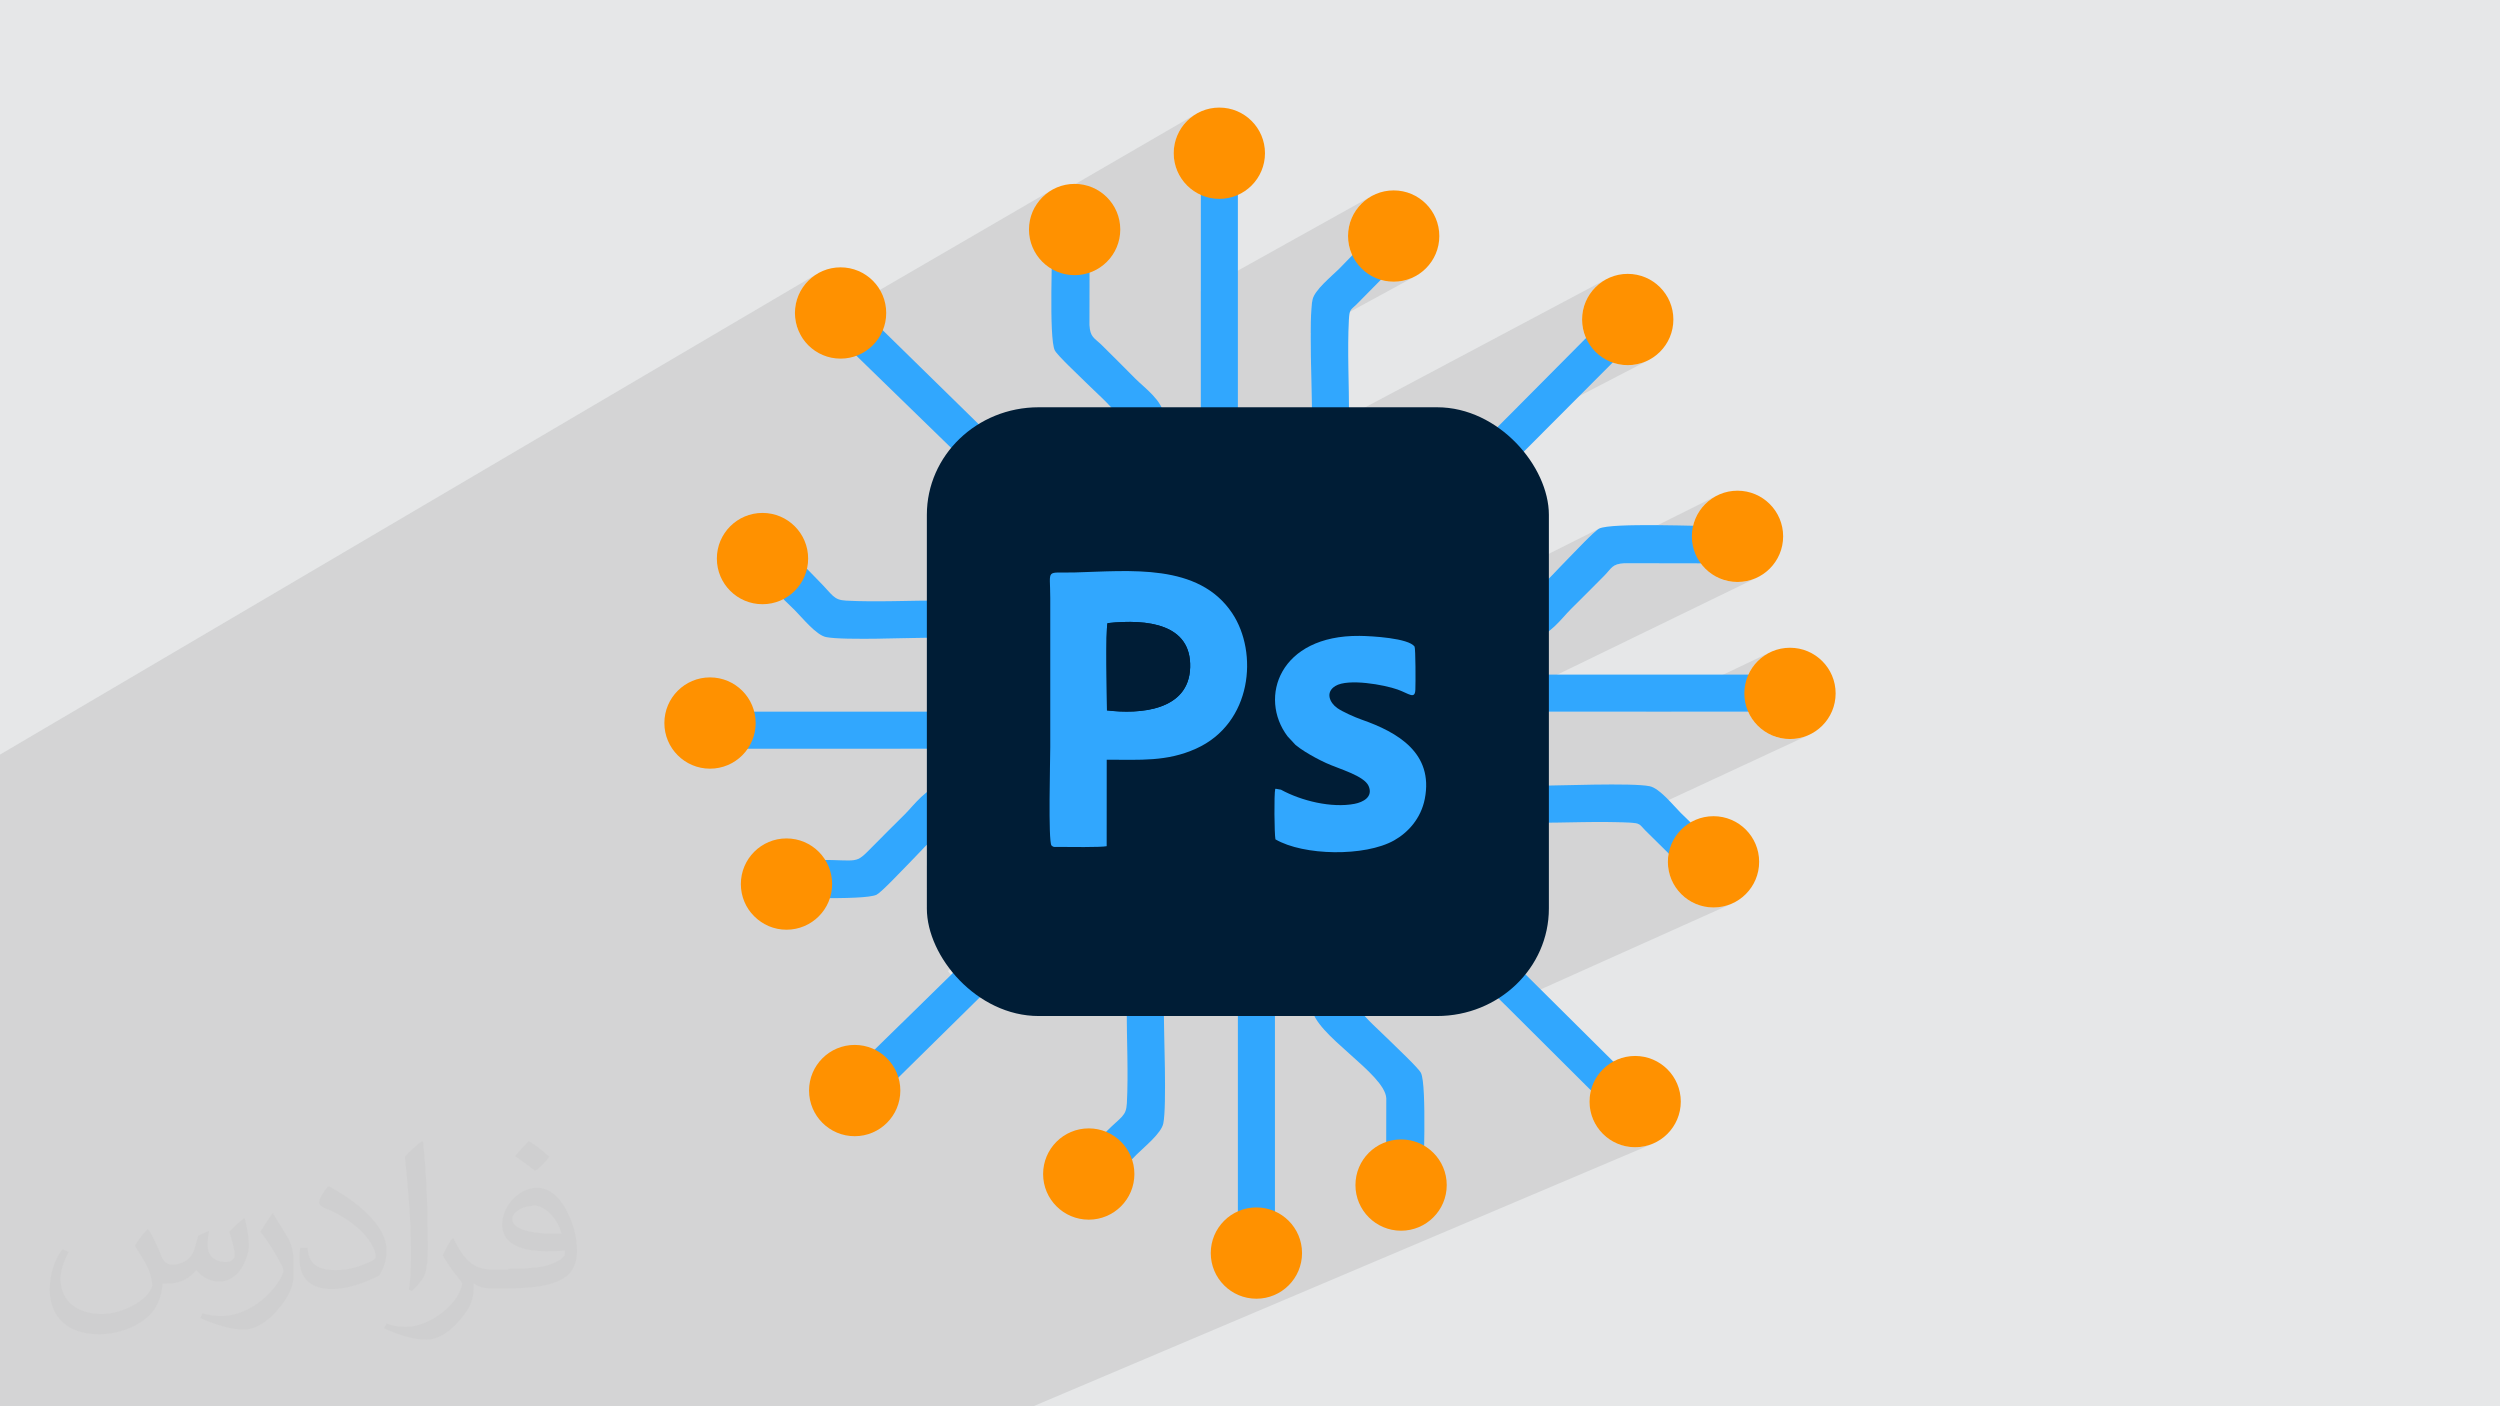
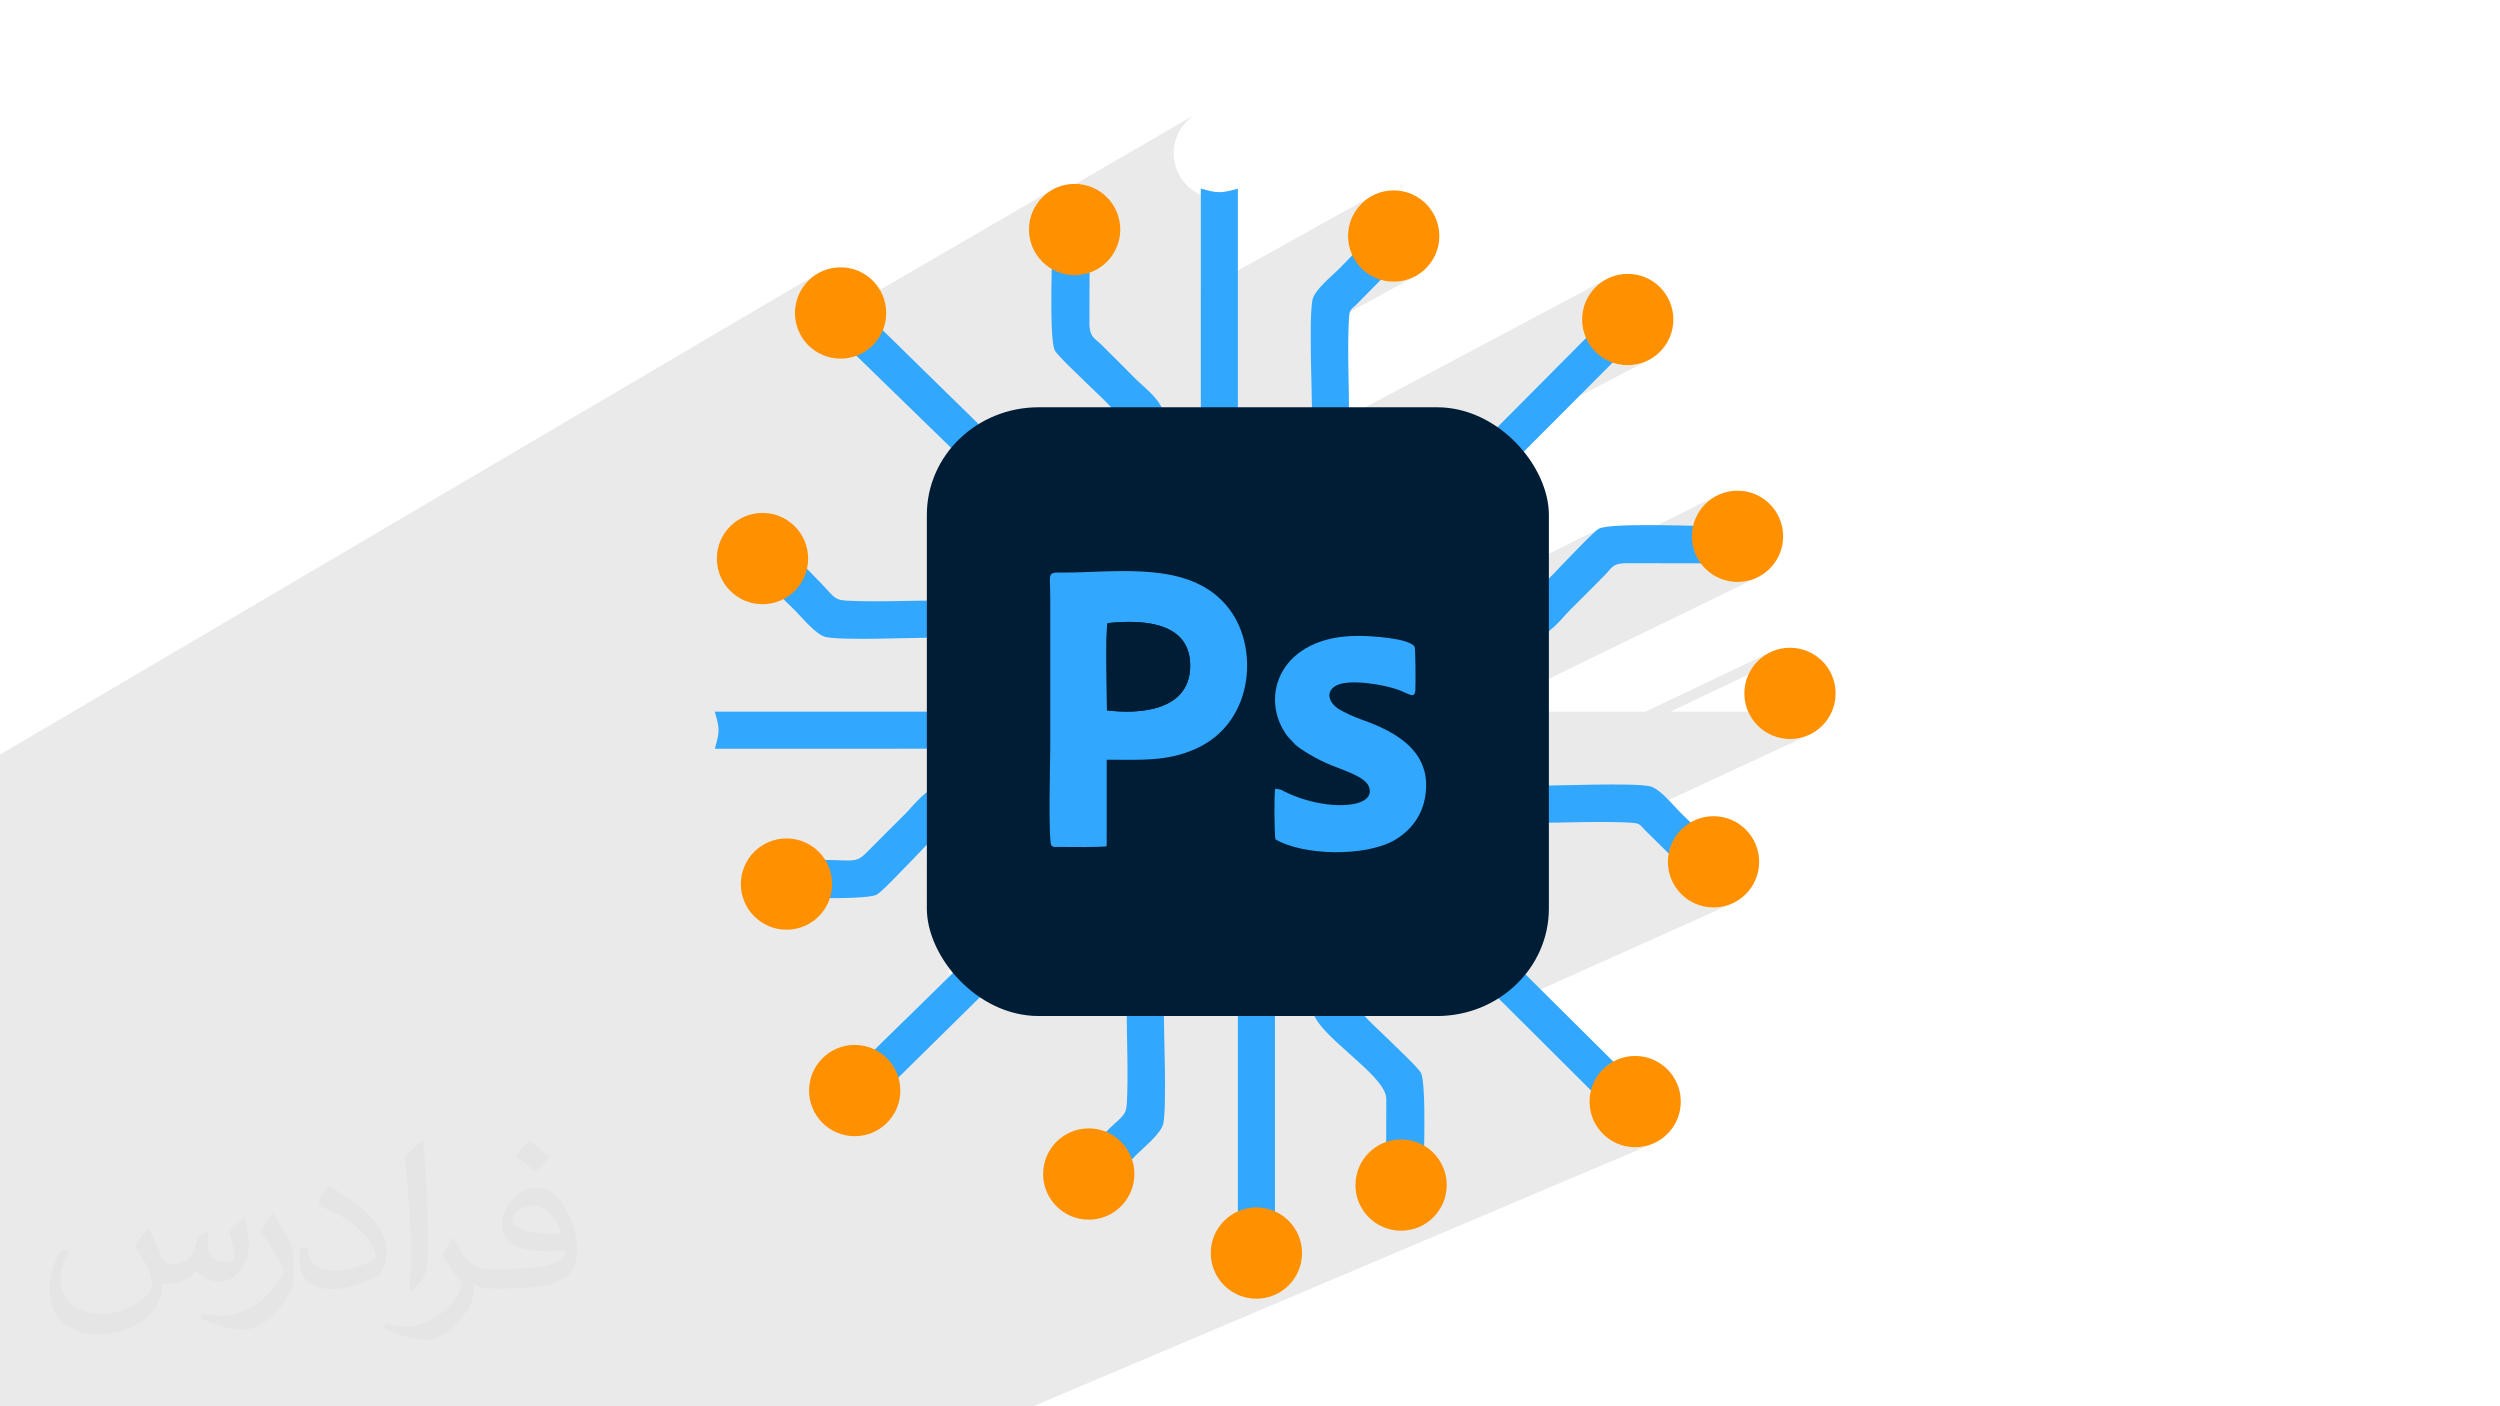
<svg xmlns="http://www.w3.org/2000/svg" xml:space="preserve" width="3.703in" height="2.083in" version="1.1" style="shape-rendering:geometricPrecision; text-rendering:geometricPrecision; image-rendering:optimizeQuality; fill-rule:evenodd; clip-rule:evenodd" viewBox="0 0 3700 2081.31">
  <defs>
    <style type="text/css">
   
    .fil4 {fill:#001D36}
    .fil3 {fill:#31A7FE}
    .fil0 {fill:#E6E7E8}
    .fil5 {fill:#FF9100}
    .fil2 {fill:#373435;fill-opacity:0.031}
    .fil1 {fill:#373435;fill-opacity:0.102}
   
  </style>
  </defs>
  <g id="Layer_x0020_1">
-     <polygon class="fil0" points="-0,0 3700,0 3700,2081.31 -0,2081.31 " />
    <polygon class="fil1" points="-0,1327.38 -0,1327.09 -0,1320.1 -0,1319.02 -0,1300.78 -0,1286.89 -0,1254.52 -0,1195.87 -0,1186.08 -0,1116.81 1211.84,403.82 1206.27,407.21 1201.07,411.1 1196.27,415.46 1191.91,420.25 1188.02,425.46 1184.64,431.02 1181.8,436.93 1179.52,443.13 1177.86,449.61 1176.84,456.31 1176.49,463.22 1176.84,470.13 1177.86,476.83 1179.52,483.31 1181.8,489.52 1184.64,495.42 1185.56,496.93 1558.24,280.3 1552.68,283.68 1547.48,287.57 1542.68,291.93 1538.32,296.73 1534.43,301.93 1531.1,307.4 1772.42,167.37 1766.85,170.75 1761.65,174.64 1756.85,179 1752.49,183.8 1748.6,189 1745.22,194.57 1742.38,200.47 1740.1,206.68 1738.44,213.15 1737.42,219.86 1737.07,226.77 1737.26,231.89 1737.82,236.9 1738.74,241.79 1740.01,246.56 1741.61,251.18 1743.53,255.64 1745.75,259.92 1748.27,264.03 1751.06,267.93 1754.11,271.62 1757.42,275.08 1760.95,278.3 1764.72,281.27 1768.69,283.97 1772.85,286.39 1777.2,288.52 1777.2,319.61 1832.05,288.51 1836.39,286.39 1777.2,319.94 1777.2,431.08 2030.44,289.96 2024.87,293.34 2019.67,297.23 2014.87,301.59 2010.51,306.39 2006.62,311.59 2003.24,317.16 2000.4,323.06 1998.12,329.27 1996.46,335.74 1995.44,342.45 1995.09,349.35 1995.19,353.13 1995.5,356.86 1996.01,360.53 1996.71,364.12 1997.6,367.66 1998.67,371.11 1999.92,374.48 2001.34,377.76 1998.9,380.26 1996.48,382.77 1994.05,385.28 1991.64,387.78 1989.23,390.28 1986.83,392.76 1984.42,395.21 1982.02,397.63 1979.73,399.86 1977.18,402.27 1974.41,404.84 1971.46,407.55 1968.41,410.39 1965.3,413.32 1962.18,416.33 1959.1,419.41 1956.12,422.52 1953.29,425.66 1950.67,428.79 1948.29,431.9 1946.23,434.97 1944.53,437.98 1943.24,440.91 1942.41,443.73 1941.98,446.13 1941.6,448.92 1941.25,452.06 1940.95,455.55 1940.7,459.35 1940.47,463.46 1940.29,467.83 1940.2,470.6 2043.53,414.16 2045.82,414.79 2048.14,415.35 2050.49,415.81 2052.87,416.2 2055.27,416.51 2057.7,416.73 2060.16,416.86 2062.64,416.91 2069.54,416.56 2076.25,415.53 2082.72,413.87 2088.93,411.6 2094.84,408.75 1939.84,493.11 1939.83,498.61 1939.85,504.3 1939.88,510.08 1939.93,515.95 1940,521.87 1940.09,527.83 1940.18,533.8 1940.29,539.76 1940.4,545.69 1940.52,551.57 1940.64,557.38 1940.77,563.09 1940.9,568.68 1941.02,574.14 1941.14,579.44 1941.26,584.55 1941.37,589.46 1941.47,594.15 1941.55,598.59 1941.62,602.76 1301.25,945.26 1304.59,945.22 1310.14,945.14 1315.68,945.04 1321.21,944.94 1326.71,944.83 1332.15,944.72 1337.53,944.6 1342.81,944.48 1348,944.37 1353.06,944.25 1357.98,944.14 1362.75,944.03 1367.35,943.93 1371.75,943.83 1371.75,947.47 2376.84,413.48 2371.27,416.86 2366.07,420.75 2361.27,425.11 2356.91,429.91 2353.02,435.11 2349.64,440.68 2346.8,446.58 2344.52,452.79 2342.86,459.26 2341.84,465.97 2341.49,472.88 2341.58,476.51 2341.87,480.09 2342.34,483.62 2342.99,487.08 2343.81,490.48 2344.8,493.81 2345.96,497.08 2347.27,500.25 2230.21,618.11 2386.67,536.63 2389.32,537.5 2392.02,538.26 2394.76,538.92 2397.54,539.45 2400.36,539.88 2403.22,540.18 2406.11,540.37 2409.04,540.43 2415.95,540.08 2422.65,539.06 2429.13,537.39 2435.34,535.12 2441.24,532.28 1331.34,1108.08 1371.75,1108.08 1371.75,1172.32 1367.09,1176.08 1362.59,1180.18 1358.24,1184.49 1354.07,1188.89 1350.07,1193.25 1346.27,1197.46 1342.67,1201.39 1339.27,1204.92 1336.04,1208.15 1332.85,1211.33 1329.7,1214.46 1326.59,1217.56 1323.5,1220.62 1320.44,1223.66 1317.39,1226.69 1314.35,1229.72 1311.31,1232.74 1308.27,1235.78 1305.22,1238.83 1302.15,1241.91 1299.05,1245.03 1295.93,1248.18 1292.78,1251.38 1289.58,1254.64 1285.55,1258.73 1282.04,1262.2 1278.92,1265.1 1276.08,1267.48 1273.41,1269.39 1270.78,1270.86 1111.9,1351.4 1116.24,1356.19 1121.04,1360.55 1126.24,1364.44 1131.81,1367.82 1135.27,1369.49 1371.75,1250.26 1371.75,1281.2 2366.7,782.31 2365.04,783.35 2362.9,785 2360.34,787.17 2357.45,789.79 2354.26,792.78 2350.87,796.06 2347.32,799.56 2343.7,803.19 2340.06,806.89 2336.46,810.56 2332.99,814.14 2329.7,817.54 2326.65,820.69 2323.92,823.51 2321.57,825.92 2319.67,827.84 2316.61,830.95 2313.41,834.27 2310.08,837.76 2306.65,841.38 2303.14,845.08 2299.57,848.81 2295.96,852.54 2292.34,856.21 1371.75,1315.02 1371.75,1316.15 2543.53,732.26 2538.54,734.79 2533.79,737.72 2529.31,741.01 2525.13,744.65 2521.26,748.62 2517.72,752.89 2514.54,757.45 2511.73,762.27 2509.32,767.34 2507.33,772.63 2505.78,778.11 1371.75,1340.7 1371.75,1341.75 2389.64,836.88 2393.39,835.3 2398.16,834.2 2404.26,833.58 2517.07,833.78 2519.46,836.84 2522.03,839.76 2524.75,842.53 2527.62,845.13 2530.65,847.57 2533.81,849.84 2537.1,851.92 2540.52,853.82 2544.06,855.52 2547.71,857.01 2551.46,858.3 2555.3,859.37 2559.24,860.21 2563.25,860.82 2567.34,861.2 2571.5,861.32 2578.4,860.97 2585.11,859.95 2591.59,858.29 2597.8,856.01 2603.7,853.17 1402.89,1436.92 1403.31,1437.52 1407.38,1442.81 1332.86,1515.8 2292.34,1053.23 2435.4,1053.23 2620.46,965.06 2616.19,967.25 2612.1,969.74 2608.21,972.5 2604.53,975.52 2601.07,978.79 2597.85,982.3 2594.88,986.02 2592.17,989.95 2589.75,994.08 2587.61,998.39 2472.16,1053.23 2587.25,1053.23 2589.36,1057.62 2591.77,1061.82 2594.46,1065.83 2597.43,1069.63 2600.66,1073.21 2604.12,1076.54 2607.82,1079.63 2611.74,1082.45 2615.85,1084.99 2620.16,1087.23 2624.64,1089.17 2629.28,1090.79 2634.07,1092.07 2638.99,1093.01 2644.03,1093.58 2649.18,1093.77 2656.09,1093.42 2662.79,1092.4 2669.27,1090.73 2675.47,1088.46 2398.79,1216.97 2404.67,1217.19 2411.63,1217.52 2416.86,1217.88 2420.77,1218.38 2423.69,1219.09 2425.94,1220.1 2427.83,1221.49 2429.71,1223.34 2431.89,1225.73 2434.69,1228.74 2447.87,1241.75 2505.8,1215.07 2501.98,1217.14 2448.08,1241.97 2469.56,1263.18 2469.3,1264.68 2469.07,1266.2 2468.88,1267.73 2468.72,1269.27 2468.59,1270.81 2468.5,1272.37 2468.45,1273.94 2468.43,1275.52 2468.78,1282.42 2469.8,1289.13 2471.47,1295.6 2473.74,1301.81 2476.59,1307.71 2479.97,1313.28 2483.86,1318.48 2488.22,1323.28 2493.02,1327.64 2498.22,1331.53 2503.79,1334.91 2509.69,1337.76 2515.9,1340.03 2522.37,1341.7 2529.08,1342.72 2535.99,1343.07 2542.89,1342.72 2549.6,1341.7 2556.07,1340.03 2562.28,1337.76 2227.94,1487.73 2334.58,1593.93 2391.28,1569.22 2387.61,1571.08 2334.77,1594.12 2354.52,1613.79 2354.04,1615.79 2353.63,1617.81 2353.28,1619.86 2352.99,1621.92 2352.76,1624.01 2352.59,1626.11 2352.49,1628.23 2352.46,1630.37 2352.81,1637.28 2353.83,1643.99 2355.49,1650.46 2357.77,1656.66 2360.61,1662.57 2363.99,1668.14 2367.89,1673.34 2372.24,1678.14 2377.04,1682.5 2382.24,1686.39 2387.81,1689.77 2393.72,1692.61 2399.92,1694.89 2406.39,1696.55 2413.1,1697.57 2420.01,1697.92 2426.91,1697.57 2433.62,1696.55 2440.1,1694.89 2446.3,1692.61 1529.23,2081.31 1498.64,2081.31 1477.14,2081.31 1276.11,2081.31 1216.99,2081.31 1216.43,2081.31 1172.76,2081.31 1158.59,2081.31 1158.08,2081.31 1024.1,2081.31 1004.23,2081.31 904.67,2081.31 880.19,2081.31 876.16,2081.31 750.54,2081.31 744.85,2081.31 744.31,2081.31 697.48,2081.31 688.16,2081.31 684.15,2081.31 683.38,2081.31 632.02,2081.31 625.67,2081.31 625.1,2081.31 589.91,2081.31 583.06,2081.31 549.79,2081.31 537.91,2081.31 485.24,2081.31 448.86,2081.31 436.23,2081.31 428.45,2081.31 402.77,2081.31 307.97,2081.31 277.69,2081.31 195.44,2081.31 193.2,2081.31 159.85,2081.31 142.23,2081.31 91.99,2081.31 -0,2081.31 -0,2043.88 -0,2025.32 -0,2022.14 -0,1998.69 -0,1986.77 -0,1974.02 -0,1969.02 -0,1967.8 -0,1947.83 -0,1941.88 -0,1915.05 -0,1909.14 -0,1887.59 -0,1873.5 -0,1832.31 -0,1817.15 -0,1798.76 -0,1783.92 -0,1779.49 -0,1769.04 -0,1733.59 -0,1702.03 -0,1694.03 -0,1676.25 -0,1673.07 -0,1641.24 -0,1624.83 -0,1601.67 -0,1566.79 -0,1563.57 -0,1548.91 -0,1544.14 -0,1530.28 -0,1521.08 -0,1508.86 -0,1505.11 -0,1488.58 -0,1480.91 -0,1455.38 -0,1444.34 -0,1432.72 -0,1432.52 -0,1421.46 -0,1393.07 -0,1382.56 " />
    <path class="fil2" d="M220.49 1820.86c6.99,10.99 10.99,20.98 15.99,31.97 3,6.99 5,18.98 19.98,18.98 5,0 10.99,-2 16.98,-5 6.99,-4 10.99,-8.99 13.99,-16.98l5.99 -20.98 14.99 -6.99 1 1c-2,7.99 -2,14.99 -2,20.98 0,17.98 14.99,23.98 26.98,23.98 6.99,0 12.99,-4 12.99,-9.99 0,-7.99 -4,-21.98 -7.99,-34.97 6.99,-6.99 13.99,-13.99 21.98,-19.98l1 1c4,14.99 5.99,29.97 5.99,39.96 0,8.99 -4,19.98 -7.99,27.97 -6.99,13.99 -19.98,24.98 -35.97,24.98 -11.99,0 -24.98,-5.99 -33.97,-16.98l0 0c-8.99,10.99 -21.98,19.98 -42.96,19.98l-6.99 0c-1,13.99 -4,23.98 -8.99,32.97 -12.99,24.98 -49.95,41.96 -84.94,41.96 -48.96,0 -72.95,-27.97 -72.95,-65.94 0,-22.98 6.99,-44.96 18.98,-59.95l8.99 4c-6.99,13.99 -11.99,26.98 -11.99,39.96 0,34.97 27.97,51.95 60.95,51.95 29.97,0 68.95,-19.98 74.94,-41.96 -2,-24.98 -11.99,-35.97 -25.98,-58.95 4,-6.99 9.99,-14.99 16.98,-22.98l1 0 0 0 0 -2 0 0 3 2 0 0 0 0 0.02 -0.01 -0.01 0.01zm562.54 -131.89c9.99,5.99 19.98,13.99 29.97,22.98 -5.99,7.99 -11.99,14.99 -20.98,20.98 -9.99,-7.99 -19.98,-14.99 -29.97,-21.98 6.99,-7.99 13.99,-14.99 19.98,-21.98l1 0 0 0 0 0 0 0zm5 95.92c-16.98,0 -29.97,10.99 -29.97,18.98 0,16.98 32.97,22.98 72.95,21.98 -5,-19.98 -21.98,-41.96 -42.96,-41.96l0 0 0 0 0 1 0 0 0 0 0 0 -0.01 0zm-36.97 92.93c21.98,0 40.96,-1 54.95,-4 15.99,-4 29.97,-11.99 29.97,-17.98 0,-2 0,-3 0,-5 -8.99,1 -18.98,1 -27.97,1 -28.97,0 -51.95,-6.99 -60.95,-22.98 -2,-4 -4,-9.99 -4,-14.99 0,-15.99 6.99,-30.97 18.98,-41.96 9.99,-8.99 20.98,-13.99 32.97,-13.99 19.98,0 36.97,16.98 47.96,42.96 5.99,13.99 10.99,29.97 10.99,50.95 0,13.99 -4,24.98 -11.99,33.97 -15.99,14.99 -44.96,20.98 -89.93,20.98l-19.98 0 0 0 -5 0c-10.99,0 -18.98,-2 -24.98,-6.99l-1 0c0,2 0,5 0,6.99 0,9.99 -3,22.98 -9.99,32.97 -19.98,29.97 -41.96,42.96 -59.95,42.96 -18.98,0 -41.96,-6.99 -62.94,-16.98l4 -6.99c6.99,3 15.99,5 28.97,5 33.97,0 77.94,-32.97 82.94,-63.94 -1,-3 -4,-5.99 -6.99,-9.99 -9.99,-11.99 -15.99,-21.98 -21.98,-31.97 5,-9.99 8.99,-17.98 13.99,-24.98l2 0c14.99,29.97 27.97,45.96 56.95,45.96l4 0 0 0 20.98 0 0 0 0 0 0 0 -2 -1 0 0 0 0 0 0zm-145.88 30.97c2,-12.99 3,-28.97 3,-42.96l0 -20.98c0,-38.96 -5,-95.93 -8.99,-132.89 6.99,-7.99 16.98,-16.98 24.98,-22.98l2 1c5,46.96 6.99,100.92 6.99,150.88 0,12.99 0,25.98 -2,34.97 -1,11.99 -6.99,20.98 -21.98,34.97l-3 -2 0 0 0 0 0 0 -1 0 0 0 0 0 0 0zm-149.88 -61.96c1,18.98 9.99,32.97 40.96,32.97 19.98,0 35.97,-5 54.95,-13.99 3,-2 5,-4 5,-5 0,-10.99 -8.99,-26.98 -23.98,-40.96 -13.99,-12.99 -32.97,-24.98 -51.95,-31.97 -5.99,-3 -7.99,-5.99 -7.99,-7.99 0,-5.99 6.99,-16.98 12.99,-23.98l2 0c19.98,10.99 42.96,25.98 59.95,43.96 14.99,15.99 24.98,32.97 24.98,50.95 0,12.99 -4,25.98 -10.99,36.97 -21.98,10.99 -45.96,19.98 -69.95,19.98 -28.97,0 -47.96,-12.99 -47.96,-44.96 0,-4 0,-8.99 1,-15.99l9.99 0 0 0 0 0 0 0 1 0 0 0 0 0 0 0 0.01 0zm-51.95 -51.95l17.98 28.97c6.99,10.99 12.99,21.98 12.99,40.96l0 23.98c0,18.98 -11.99,38.96 -31.97,58.95 -14.99,13.99 -28.97,19.98 -40.96,19.98 -18.98,0 -39.96,-5.99 -64.94,-16.98l3 -6.99c7.99,2 16.98,4 27.97,4 34.97,0 71.95,-25.98 88.93,-57.95 2,-4 3,-6.99 3,-8.99 0,-4 -2,-7.99 -4,-10.99 -8.99,-16.98 -18.98,-32.97 -29.97,-46.96 5.99,-8.99 10.99,-17.98 17.98,-26.98l2 0 0 0 0 0 0 0 -2 -1 0 0 0 0 0 0 -0.01 0z" />
    <g id="_2246478468128">
      <path class="fil3" d="M1777.2 614.47l54.85 0 0 -335.27c-24.91,6.9 -30.13,7.07 -54.85,-0.19l0 335.46z" />
      <path class="fil3" d="M1058.01 1108.08l335.25 0 0 -54.85 -335.44 0c7.56,25.71 7.38,28.98 0.18,54.85z" />
      <path class="fil3" d="M1832.05 1827.17c27.37,-7.5 27.5,-7.49 54.85,0.03l0 -335.2 -54.85 0 0 335.17z" />
-       <path class="fil3" d="M2270.84 1053.23l335.17 0c-7.49,-27.37 -7.54,-27.43 -0.03,-54.84l-335.14 0 0 54.84z" />
      <path class="fil3" d="M1112.67 1272.62c7.56,25.71 7.38,28.98 0.19,54.85 33.34,0 166.55,5.81 184.53,-3.32 7.47,-3.8 38.2,-36.7 47.03,-45.53 14.09,-14.09 33.87,-37.09 48.83,-47.13l0.01 -68.56c-21.51,1.79 -40.52,28.53 -53.98,41.99 -17.38,17.38 -32.51,32.17 -49.7,49.72 -24.48,25 -18.64,17.98 -78,17.98 -32.97,0 -65.94,0 -98.91,0z" />
      <path class="fil3" d="M1653.79 614.47l68.56 0c-1.79,-21.54 -28.51,-40.53 -41.99,-54.01 -17.38,-17.38 -32.17,-32.51 -49.72,-49.69 -11.05,-10.82 -17.26,-11.4 -18.25,-29.75l0.26 -146.98c-24.91,6.9 -30.13,7.07 -54.85,-0.18 0,33.37 -5.82,166.73 3.32,184.72 3.79,7.47 36.7,38.2 45.53,47.03 14.05,14.05 37.17,33.94 47.13,48.86z" />
      <path class="fil3" d="M2051.44 1772.32c27.39,-7.51 27.48,-7.46 54.85,0.02 0,-33.34 5.81,-166.47 -3.32,-184.45 -3.8,-7.47 -36.7,-38.2 -45.53,-47.03 -14.04,-14.04 -37.19,-33.96 -47.14,-48.87l-68.56 0.01c3.25,39.07 107.98,96.75 109.96,133.45l-0.26 146.88z" />
      <path class="fil3" d="M2270.86 874.98l-0.02 68.56c21.5,-1.79 40.51,-28.53 53.98,-41.99 17.38,-17.38 32.51,-32.17 49.7,-49.72 10.82,-11.05 11.4,-17.26 29.74,-18.24l146.91 0.26c-7.49,-27.35 -7.56,-27.46 -0.02,-54.85 -33.34,0 -166.47,-5.81 -184.44,3.32 -7.47,3.8 -38.2,36.7 -47.03,45.53 -14.11,14.11 -33.85,37.05 -48.82,47.13z" />
      <path class="fil3" d="M1601.67 1711.41c7.45,7.07 15.62,9.87 22.05,16.36 6.85,6.91 8.58,14.2 16.36,22.02 14.52,-11.54 28.44,-27.39 41.99,-40.94 11.37,-11.37 36.54,-31.34 39.6,-46.1 5.38,-25.97 0.68,-136.16 0.68,-170.74l-54.85 0c0,44.64 2.61,97.23 0.26,140.82 -1.04,19.29 -7.95,19.43 -30.26,41.73 -12.85,12.85 -24.49,22.71 -35.84,36.85z" />
      <path class="fil3" d="M1135.43 861.27c11.88,14.69 27.31,28.29 41.01,41.99 11.37,11.37 31.34,36.54 46.1,39.6 25.96,5.38 136.14,0.68 170.72,0.68l0 -54.85c-44.63,0 -97.22,2.61 -140.8,0.26 -19.29,-1.04 -19.43,-7.95 -41.73,-30.26 -12.87,-12.87 -22.72,-24.42 -36.85,-35.88 -7.17,7.52 -9.85,15.56 -16.38,22.07 -6.52,6.51 -14.57,9.19 -22.06,16.38z" />
      <path class="fil3" d="M1941.74 614.47l54.85 0c0,-44.64 -2.62,-97.23 -0.26,-140.82 0.86,-15.99 2.3,-14.46 11.23,-23.05l54.84 -55.53c-7.59,-7.54 -15.32,-9.87 -21.98,-16.4 -6.59,-6.47 -9.33,-14.57 -16.41,-22.02 -14.65,11.8 -28.32,27.33 -41.99,40.99 -11.37,11.37 -36.54,31.34 -39.6,46.1 -5.38,25.97 -0.68,136.16 -0.68,170.74z" />
      <path class="fil3" d="M2270.84 1217.78c44.63,0 97.22,-2.61 140.79,-0.26 15.99,0.86 14.46,2.3 23.05,11.23l55.53 54.83c7.27,-7.66 9.57,-15.57 16.17,-22.2 6.68,-6.7 14.48,-8.85 22.2,-16.17 -11.54,-14.52 -27.39,-28.44 -40.94,-41.99 -11.37,-11.37 -31.34,-36.54 -46.1,-39.6 -25.96,-5.38 -136.14,-0.68 -170.71,-0.68l0 54.85z" />
      <path class="fil3" d="M1245.14 1601.71c7.45,7.05 15.64,9.87 22.07,16.36 6.85,6.92 8.57,14.2 16.36,22.02l304.34 -299.78c-7.69,-6.89 -15.75,-8.85 -22.24,-15.32 -6.4,-6.37 -8.59,-14.58 -15.31,-22.2l-305.21 298.92z" />
      <path class="fil3" d="M1245.13 504.76l297.78 289.63c6.6,-7.57 8.91,-15.85 15.23,-22.18 6.36,-6.38 14.58,-8.62 22.14,-15.23l-296.71 -290.64c-7.24,7.52 -9.85,15.53 -16.37,22.05 -6.51,6.5 -14.58,9.2 -22.07,16.38z" />
      <path class="fil3" d="M2132.49 1392.67l248.04 247.02c7.87,-7.61 9.33,-14.81 16.23,-21.74 7,-7.02 14.04,-8.25 21.69,-16.24l-248.32 -246.61c-6.77,7.66 -8.94,15.94 -15.28,22.29 -6.48,6.49 -14.59,8.4 -22.37,15.28z" />
      <path class="fil3" d="M2120.6 728.47c7.63,6.6 15.87,8.81 22.22,15.18 6.44,6.46 8.47,14.62 15.19,22.28l260.47 -261.18c-7.82,-8.28 -12.87,-7.23 -21.56,-16.41 -6.38,-6.75 -8.96,-14.43 -16.39,-21.57l-259.93 261.69z" />
      <g>
        <rect class="fil4" x="1371.75" y="602.76" width="920.59" height="900.95" rx="165.48" ry="159.11" />
        <g>
          <path class="fil3" d="M1638.32 1051.35c0,-19.14 -2.2,-119.05 0.88,-129.12 59.66,-6.42 124.03,1.49 122.26,65.35 -1.79,64.71 -75.48,69.65 -123.13,63.76zm-0.39 73.01c49.8,0 88.93,3.15 132.2,-16.35 83.11,-37.44 92.44,-142.16 53.48,-200.54 -49.76,-74.56 -151.59,-62.4 -233.12,-60.24 -44.22,1.17 -36.12,-7.05 -36.12,37.84l0 220.91c0,18.53 -3.23,139.29 1.83,145.37 3.32,2.96 3.89,2.07 9.63,2.1 15.31,0.09 63.87,0.78 72.04,-1.1l0.07 -127.99z" />
          <path class="fil3" d="M1887.64 1242.23c41.56,24.36 132.46,25.87 175.63,1.57 20.34,-11.45 39.71,-32.16 45.44,-61.54 13.2,-67.67 -39.96,-98.47 -93.32,-117.15 -10.32,-3.61 -28.55,-11.74 -36.27,-17.19 -11.01,-7.78 -18.13,-23.2 -2.84,-32.61 18.86,-11.62 72.58,-1.84 92.31,5.25 16.67,5.98 25.47,14.94 26.14,0.42 0.44,-9.5 0.4,-60.83 -1.17,-64.05 -8.98,-12.53 -63.34,-15.64 -81.5,-15.81 -118.37,-1.13 -149.83,91.19 -106.51,148.63l11.8 12.71c3.54,3.01 9.83,7.42 14.38,10.21 10.17,6.24 19.37,11.3 30.99,16.66 18.83,8.69 56.15,18.62 62.83,33.99 7.03,16.17 -8.21,23.94 -20.82,26.36 -33.99,6.53 -78.79,-4.38 -108.95,-20.95l-7.32 -1.29c-0.19,-0.38 -0.79,0.2 -1.15,0.39 -1.85,7.38 -1.29,66.51 0.33,74.42z" />
          <path class="fil4" d="M1638.32 1051.35c47.66,5.88 121.34,0.94 123.13,-63.76 1.77,-63.87 -62.6,-71.77 -122.26,-65.35 -3.08,10.07 -0.88,109.98 -0.88,129.12z" />
        </g>
      </g>
-       <circle class="fil5" cx="1804.62" cy="226.77" r="67.55" />
      <circle class="fil5" cx="2062.64" cy="349.35" r="67.55" />
      <circle class="fil5" cx="2409.04" cy="472.88" r="67.55" />
      <circle class="fil5" cx="2571.5" cy="793.77" r="67.55" />
      <circle class="fil5" cx="2649.18" cy="1026.22" r="67.55" />
      <circle class="fil5" cx="2535.99" cy="1275.52" r="67.55" />
      <circle class="fil5" cx="1859.47" cy="1854.55" r="67.55" />
      <circle class="fil5" cx="2073.61" cy="1753.9" r="67.55" />
      <circle class="fil5" cx="2420.01" cy="1630.37" r="67.55" />
      <circle class="fil5" cx="1128.5" cy="826.68" r="67.55" />
-       <circle class="fil5" cx="1050.82" cy="1070.09" r="67.55" />
      <circle class="fil5" cx="1164.01" cy="1308.42" r="67.55" />
      <circle class="fil5" cx="1611.35" cy="1737.56" r="67.55" />
      <circle class="fil5" cx="1264.95" cy="1614.03" r="67.55" />
      <circle class="fil5" cx="1590.45" cy="339.7" r="67.55" />
      <circle class="fil5" cx="1244.04" cy="463.22" r="67.55" />
    </g>
  </g>
</svg>